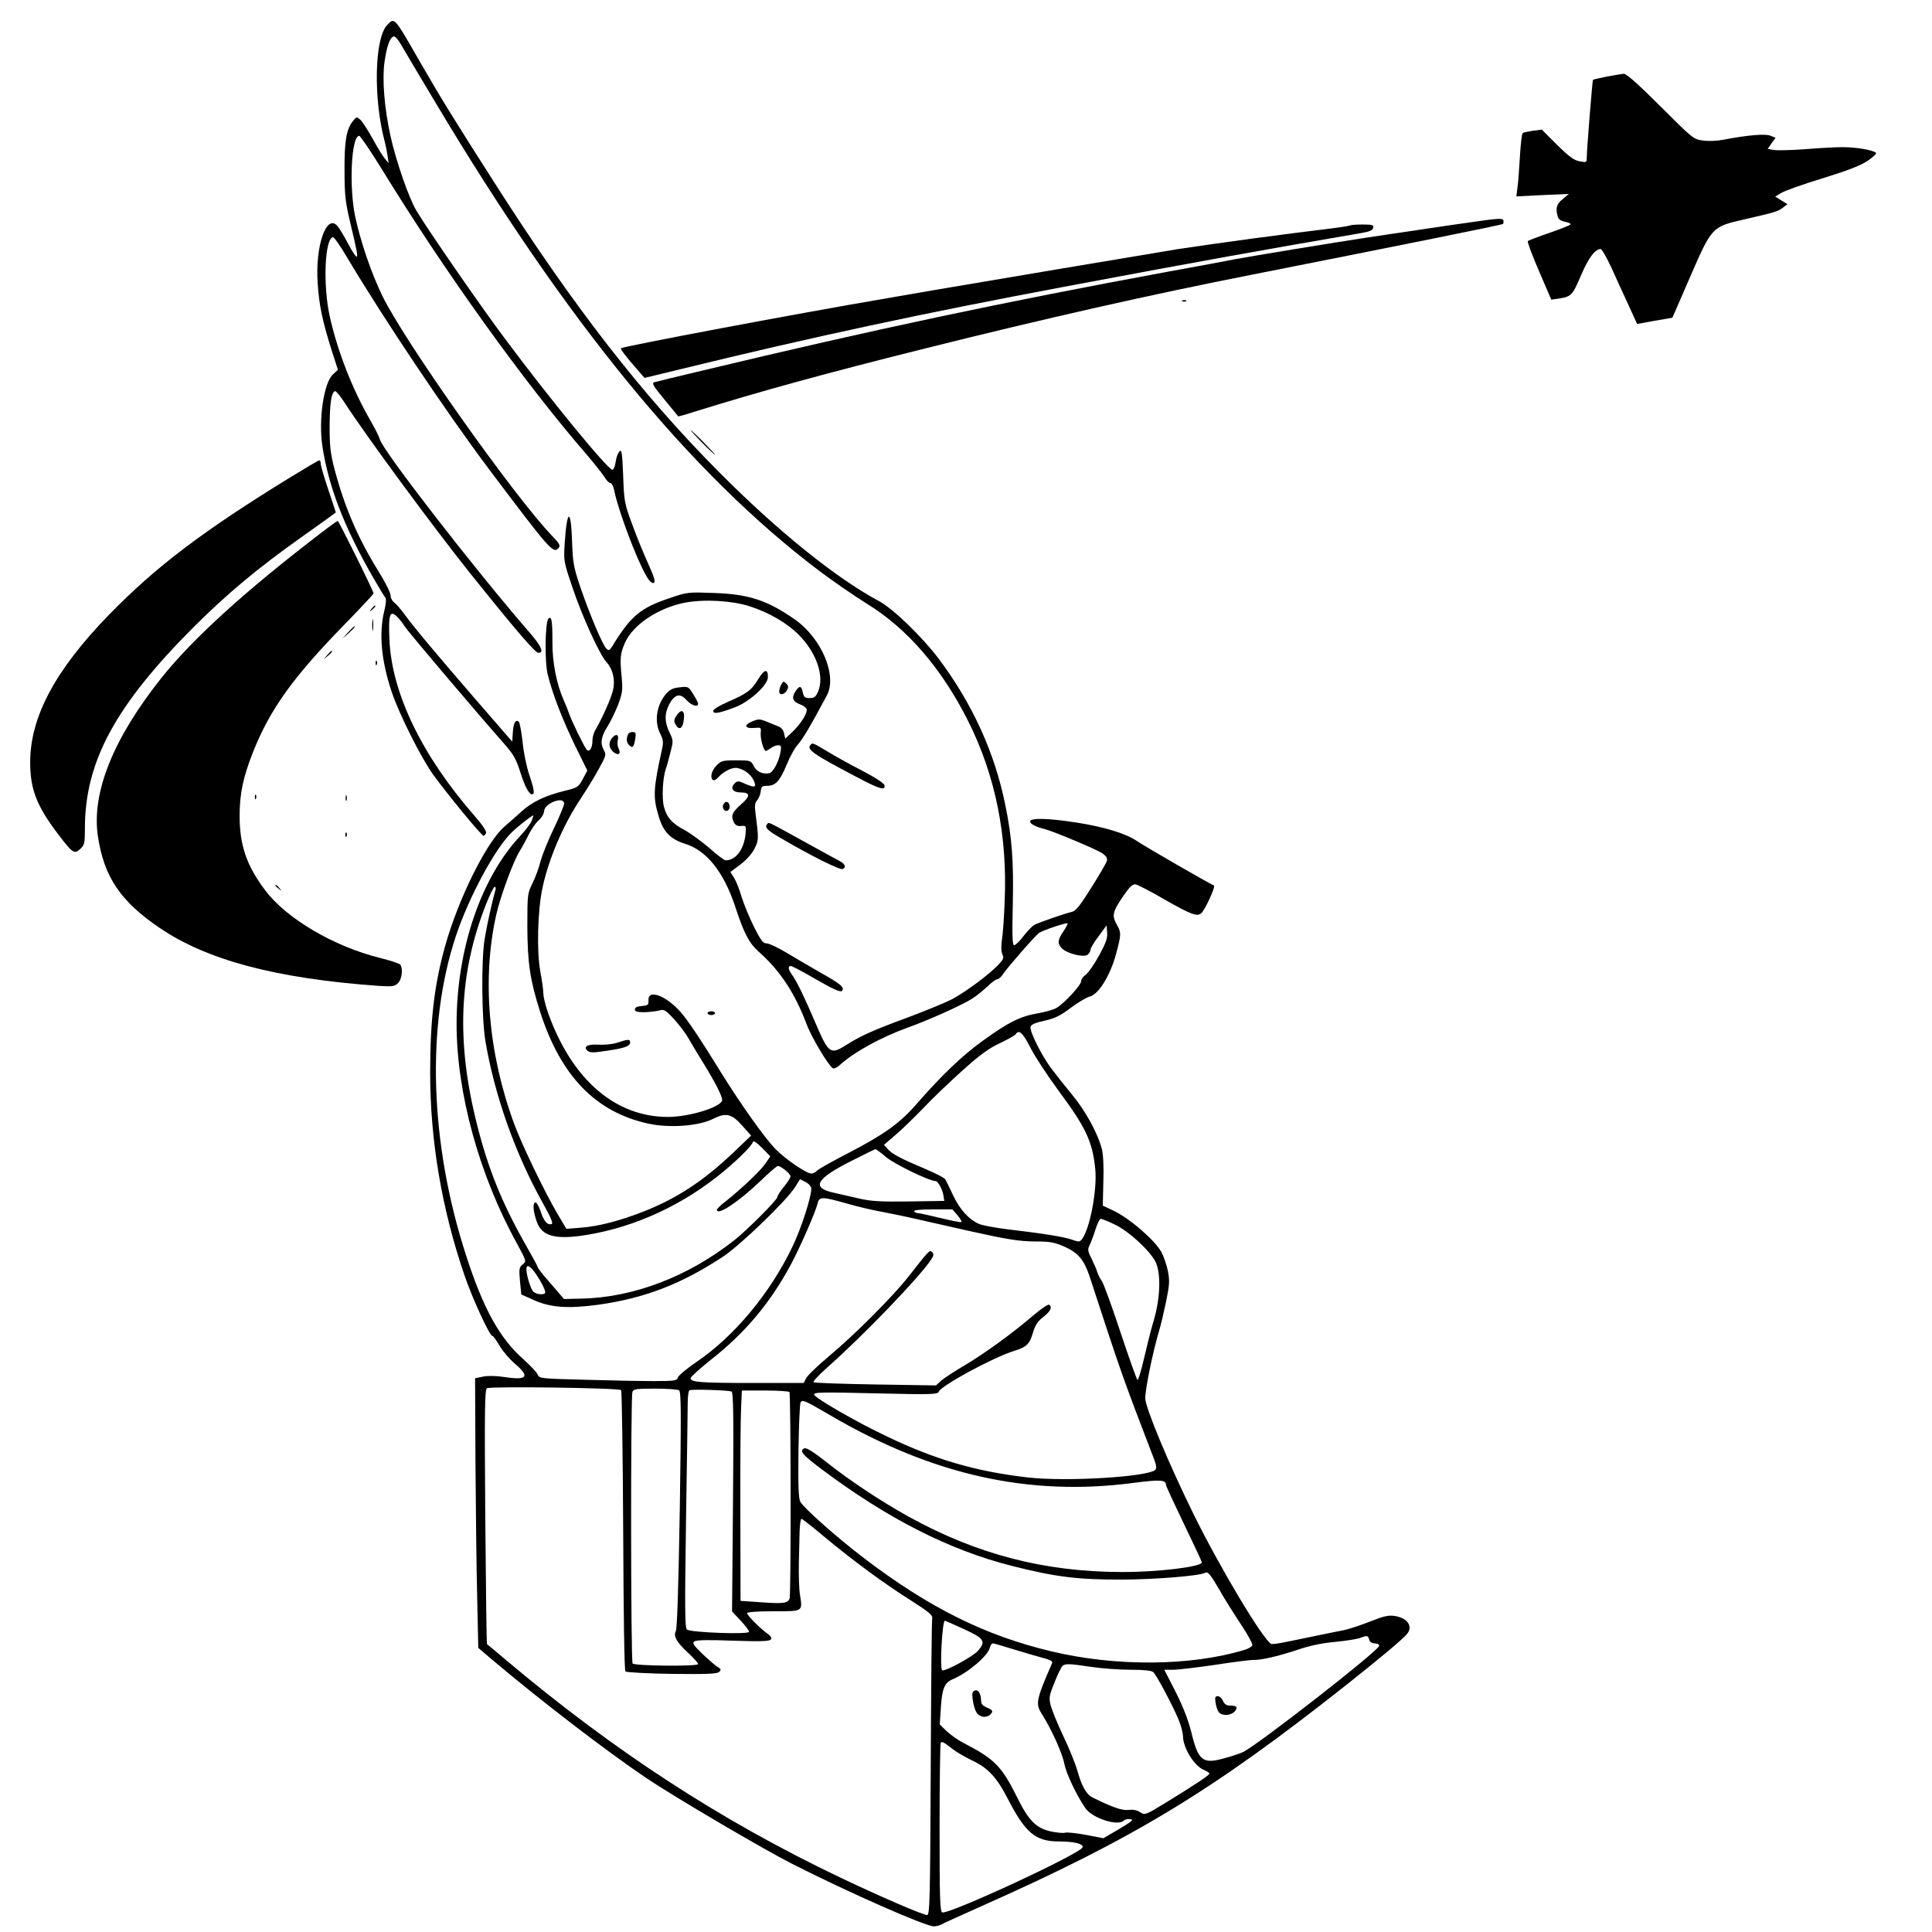
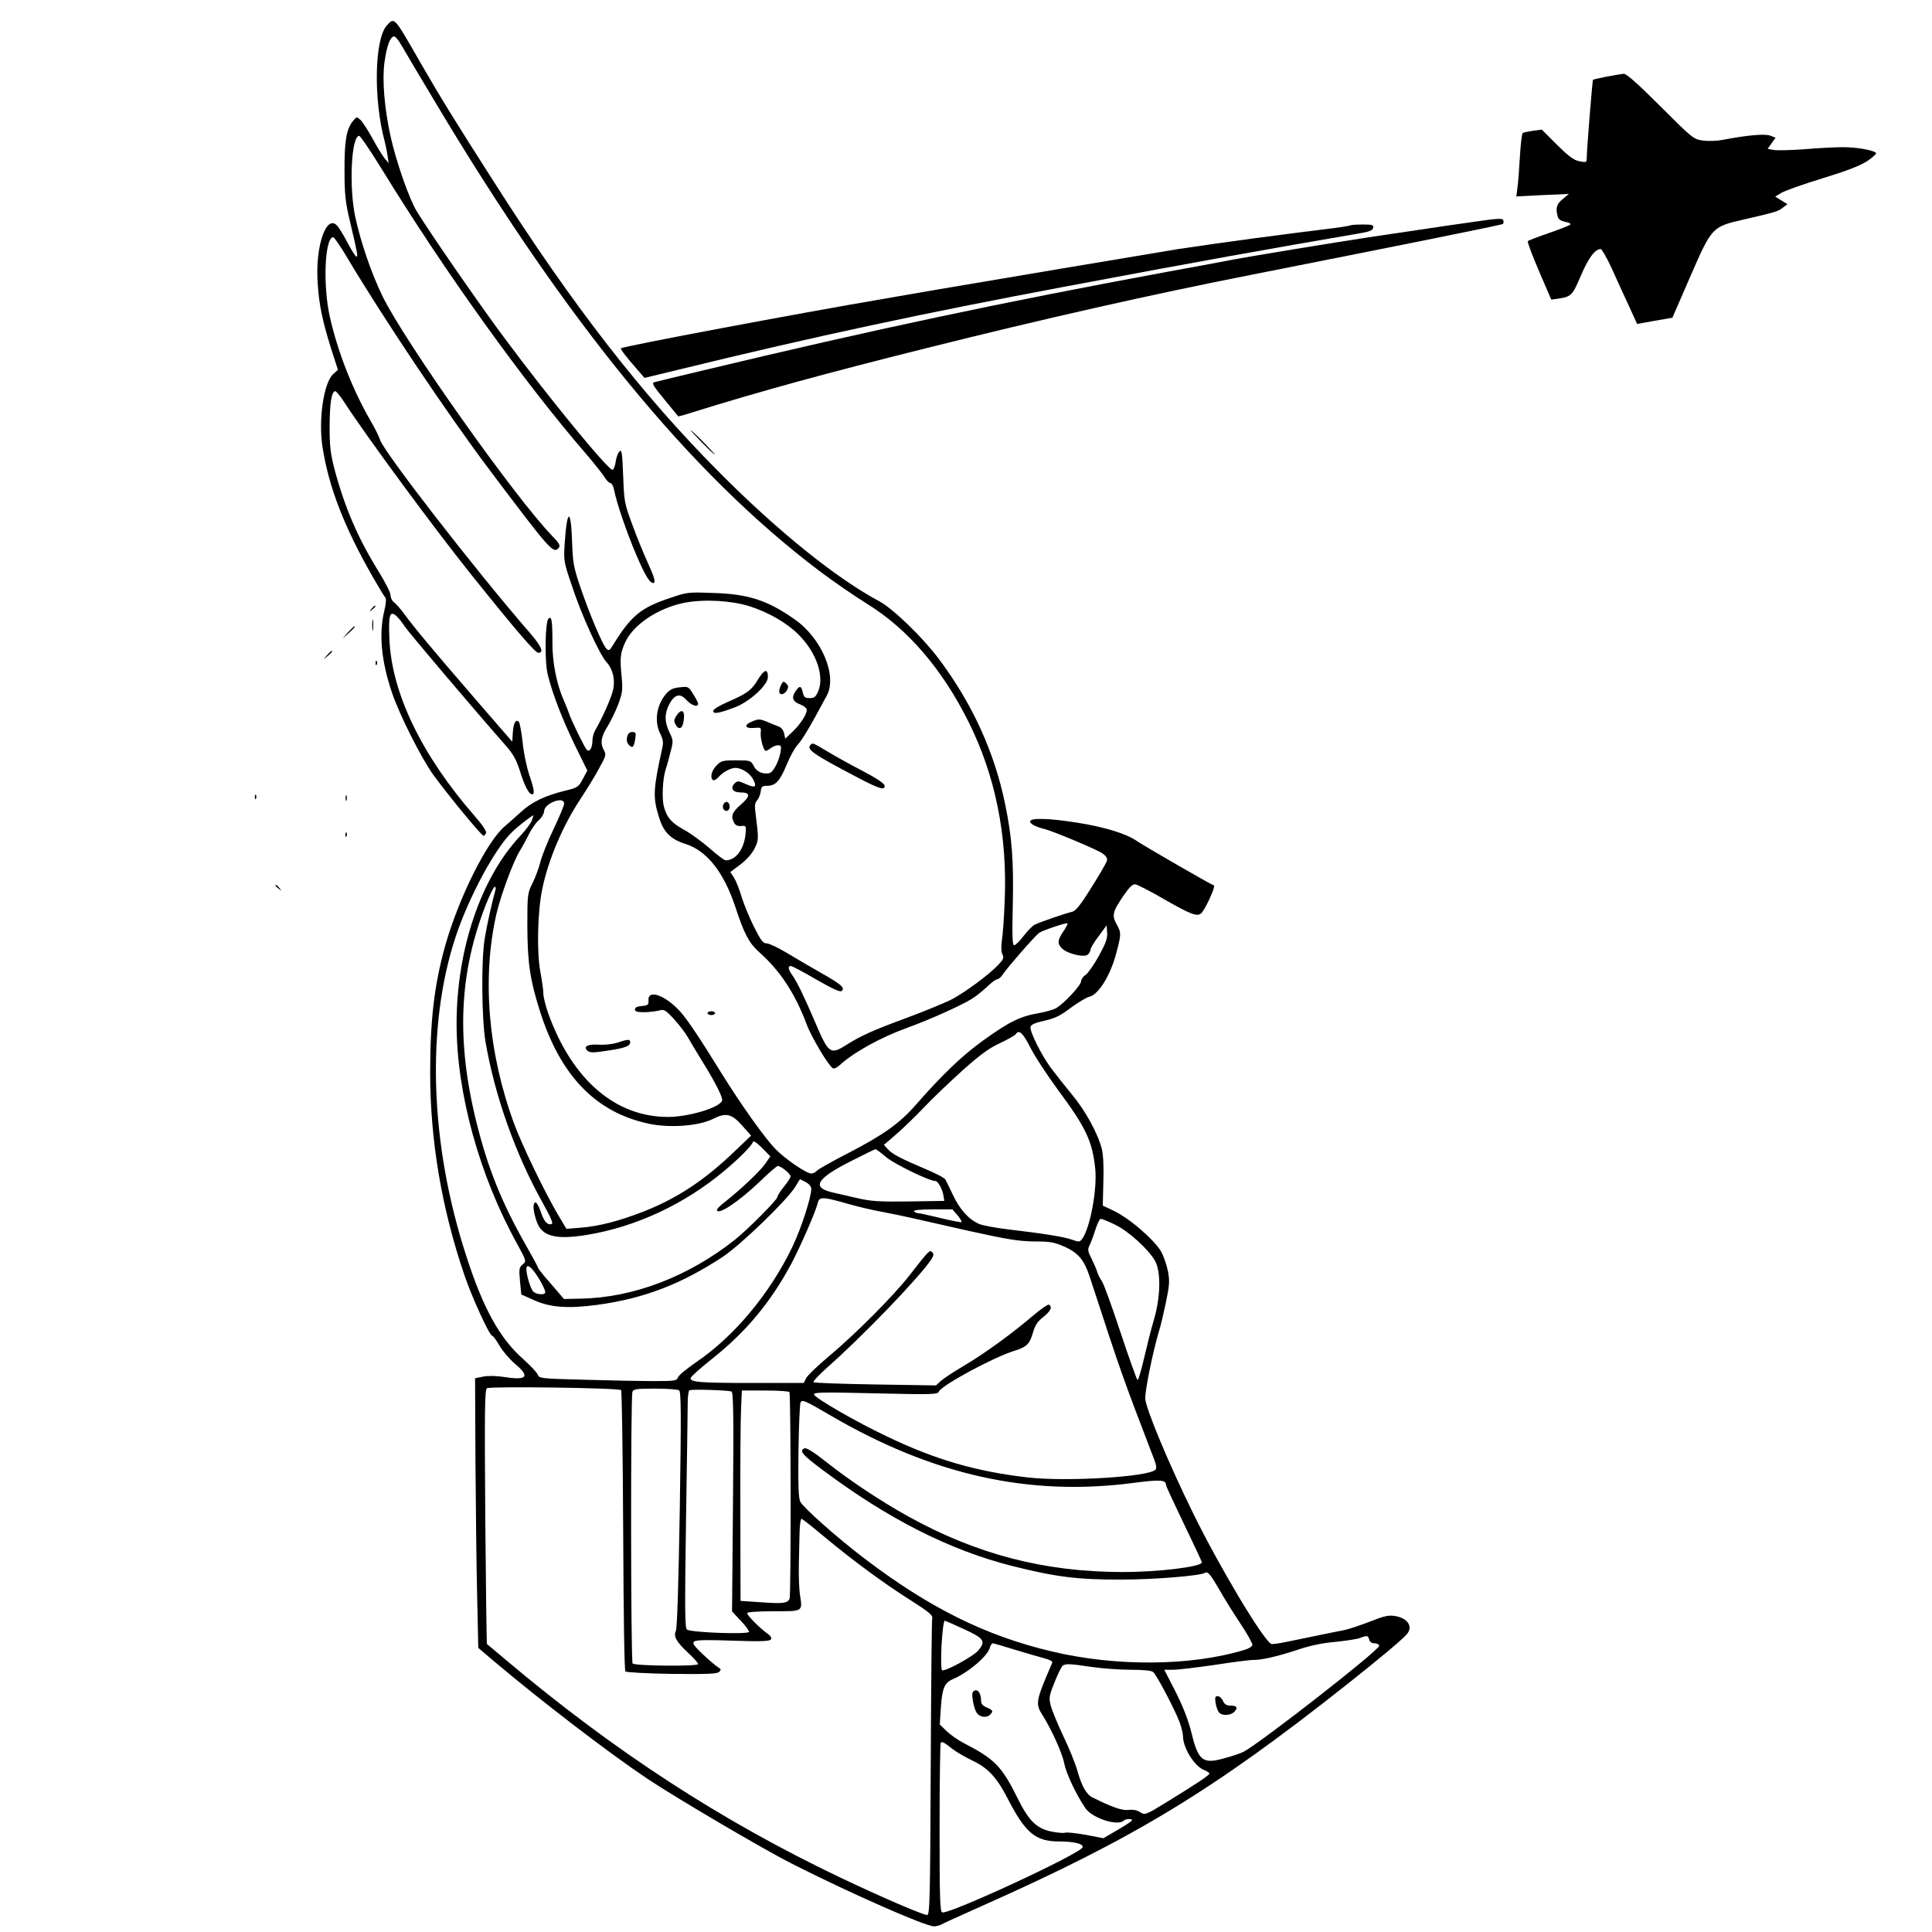
<svg xmlns="http://www.w3.org/2000/svg" version="1.0" width="1024pt" height="1024pt" viewBox="0 0 1024 1024" preserveAspectRatio="xMidYMid meet">
  <g transform="translate(0,1024) scale(0.1,-0.1)" fill="#000000" stroke="none">
    <path d="M2051 10106 c-66 -71 -73 -389 -12 -616 5 -19 12 -53 15 -75 l6 -40 -20 24 c-11 13 -41 61 -65 106 -25 45 -54 90 -65 100 -19 17 -20 17 -39 -6 -35 -43 -46 -106 -45 -264 0 -127 5 -168 28 -265 41 -173 44 -190 35 -190 -4 0 -24 30 -44 68 -19 37 -44 78 -54 91 -59 76 -122 -101 -107 -303 7 -112 25 -197 71 -344 l36 -112 -25 -23 c-50 -44 -79 -241 -57 -384 33 -215 116 -428 268 -693 30 -52 59 -100 65 -107 6 -7 4 -32 -5 -70 -30 -122 -16 -267 40 -433 40 -118 155 -347 219 -436 74 -102 256 -324 267 -324 4 0 10 7 13 15 4 9 -20 44 -62 92 -279 320 -438 650 -450 933 -6 131 2 156 37 125 12 -11 32 -36 44 -55 20 -31 366 -439 528 -623 47 -53 62 -80 82 -141 24 -79 48 -126 65 -126 15 0 12 24 -15 104 -14 41 -30 119 -35 172 -6 54 -15 103 -20 108 -16 16 -29 -5 -32 -57 l-3 -48 -202 233 c-216 250 -318 372 -372 446 -19 26 -43 53 -53 60 -10 7 -18 24 -18 37 0 14 -30 73 -67 132 -108 175 -177 337 -230 536 -22 85 -26 123 -26 227 1 122 9 181 29 187 5 1 27 -25 49 -59 107 -167 476 -668 669 -909 242 -302 342 -418 359 -419 32 0 17 34 -44 105 -292 336 -781 968 -795 1025 -4 14 -26 59 -50 100 -96 166 -175 368 -216 552 -37 165 -27 415 17 421 6 1 41 -50 78 -113 194 -325 526 -820 749 -1117 326 -433 341 -450 369 -417 10 12 5 23 -33 62 -201 208 -788 1038 -902 1275 -59 122 -114 284 -143 417 -34 161 -21 430 21 430 6 0 60 -80 120 -177 333 -543 755 -1131 1086 -1513 40 -47 82 -100 93 -117 10 -18 25 -33 32 -33 7 0 16 -17 20 -37 12 -65 66 -223 117 -343 47 -109 71 -150 90 -150 15 0 8 27 -28 106 -20 44 -57 133 -81 199 -43 116 -45 124 -50 263 -5 125 -8 142 -20 129 -8 -8 -17 -33 -20 -56 -3 -22 -11 -41 -17 -41 -24 0 -331 374 -569 694 -124 165 -402 567 -468 676 -41 67 -110 266 -139 398 -33 150 -45 300 -32 393 12 84 28 130 49 136 6 2 24 -17 39 -44 15 -26 97 -165 183 -308 695 -1164 1351 -1965 2031 -2479 74 -56 189 -135 255 -176 216 -133 398 -345 538 -625 143 -286 207 -606 192 -950 -3 -88 -10 -182 -15 -210 -4 -31 -4 -58 3 -73 9 -19 6 -27 -24 -58 -50 -52 -165 -137 -239 -178 -36 -19 -145 -64 -242 -100 -184 -68 -244 -95 -325 -146 -82 -52 -92 -44 -163 123 -56 131 -94 210 -121 249 -22 30 -24 48 -8 48 7 0 68 -32 136 -72 91 -52 127 -68 135 -60 17 17 -3 35 -115 98 -56 32 -138 80 -181 106 -44 26 -90 48 -103 48 -19 0 -30 15 -67 88 -24 48 -53 119 -65 157 -11 39 -29 84 -40 102 l-20 31 52 39 c31 23 61 56 75 83 24 47 24 52 6 193 -5 36 -3 52 9 65 8 9 17 31 19 47 3 26 7 30 35 30 44 1 66 24 103 113 17 42 44 91 60 107 23 26 61 88 152 258 57 105 -27 305 -171 405 -143 100 -243 133 -426 139 -136 5 -142 5 -232 -26 -158 -52 -210 -96 -307 -255 -16 -25 -20 -26 -32 -14 -21 21 -89 183 -137 323 -37 109 -41 131 -45 248 -6 177 -27 170 -39 -13 -6 -93 -5 -98 40 -230 50 -152 146 -362 182 -400 33 -36 47 -93 34 -148 -9 -41 -57 -149 -94 -212 -8 -14 -15 -38 -15 -55 0 -39 -15 -64 -30 -49 -12 12 -84 160 -95 195 -4 13 -16 42 -26 65 -39 87 -62 205 -61 309 0 113 -4 143 -21 126 -18 -18 -21 -228 -4 -296 26 -105 77 -236 144 -375 l66 -134 -24 -45 c-23 -43 -27 -46 -98 -63 -101 -25 -171 -58 -228 -110 -26 -24 -66 -59 -88 -78 -95 -80 -245 -382 -316 -635 -57 -205 -79 -389 -79 -671 0 -359 61 -720 182 -1074 42 -123 133 -320 147 -320 5 0 22 -24 39 -53 16 -28 53 -71 81 -95 81 -68 66 -89 -52 -71 -45 7 -88 8 -115 3 l-44 -9 2 -440 c2 -242 5 -564 9 -715 l6 -274 75 -64 c257 -217 606 -485 820 -629 151 -101 617 -375 769 -452 308 -156 706 -331 751 -331 11 0 28 4 38 9 9 6 105 49 212 97 813 361 1227 613 1935 1173 177 140 301 244 322 270 34 40 4 85 -64 96 -34 5 -57 0 -130 -29 -49 -19 -111 -40 -139 -46 -27 -5 -85 -17 -129 -26 -44 -9 -118 -24 -165 -34 -46 -10 -88 -16 -93 -13 -47 29 -274 409 -411 688 -134 272 -256 566 -256 614 1 55 40 244 73 356 9 28 25 97 37 154 19 93 20 112 10 165 -7 34 -23 79 -35 101 -37 65 -172 181 -257 220 l-53 25 3 128 c3 78 -1 145 -8 172 -22 85 -88 204 -157 287 -37 45 -87 108 -111 140 -51 68 -115 196 -110 220 2 12 23 22 74 33 57 13 85 27 140 69 38 28 82 54 97 58 49 10 113 114 144 233 26 98 26 107 3 148 -28 50 -24 68 33 152 32 47 49 64 64 63 11 -1 83 -38 160 -83 135 -77 166 -88 188 -72 19 13 80 145 69 149 -18 6 -367 207 -409 236 -57 39 -171 74 -317 97 -153 24 -248 26 -248 6 0 -13 28 -28 80 -41 48 -13 275 -108 303 -128 20 -14 27 -25 24 -39 -3 -11 -40 -75 -83 -143 -60 -96 -83 -124 -103 -128 -32 -7 -168 -54 -197 -68 -12 -6 -38 -33 -59 -60 -20 -27 -43 -49 -50 -49 -9 0 -11 47 -7 215 5 230 -4 356 -40 530 -56 277 -175 537 -353 774 -89 118 -242 265 -316 305 -225 120 -537 371 -844 680 -411 412 -778 885 -1190 1531 -215 336 -287 453 -395 640 -144 251 -138 244 -179 201z m1921 -3079 c103 -33 198 -88 261 -151 94 -94 137 -219 104 -299 -13 -31 -21 -37 -46 -37 -25 0 -30 5 -36 30 -8 37 -18 38 -40 4 -21 -32 -13 -53 25 -67 16 -6 32 -17 35 -25 7 -19 -30 -79 -76 -122 l-37 -35 -6 27 c-3 17 -15 32 -28 37 -13 5 -41 16 -64 26 -37 15 -44 15 -78 1 -46 -19 -38 -39 13 -34 34 3 36 2 33 -25 -3 -31 15 -97 27 -97 4 0 16 7 27 15 10 8 27 15 38 15 16 0 18 -5 13 -36 -9 -51 -39 -108 -60 -112 -35 -7 -67 8 -82 38 -15 29 -17 30 -93 30 -73 0 -80 -2 -105 -28 -27 -28 -35 -66 -17 -77 5 -3 17 4 27 15 22 26 65 50 91 50 34 0 79 -30 95 -63 20 -40 9 -45 -44 -21 -36 16 -41 16 -56 1 -24 -24 -9 -47 31 -47 54 0 55 -19 3 -64 -48 -42 -55 -62 -36 -97 7 -13 19 -19 37 -17 26 3 27 1 24 -37 -7 -85 -51 -145 -106 -145 -7 0 -46 29 -86 65 -41 35 -100 78 -131 95 -67 36 -95 66 -110 124 -12 44 -7 151 10 201 6 17 17 57 25 90 15 57 15 61 -6 104 -26 54 -27 98 -1 148 28 53 58 61 91 23 26 -29 62 -41 62 -20 0 6 -12 29 -26 51 -25 41 -27 41 -72 36 -37 -4 -52 -12 -73 -36 -50 -60 -62 -146 -30 -209 15 -30 18 -46 11 -77 -48 -218 -50 -259 -19 -361 24 -83 62 -122 142 -147 113 -36 202 -148 263 -330 48 -147 74 -195 126 -242 113 -100 191 -219 253 -383 25 -68 115 -219 139 -234 6 -4 22 3 36 16 74 68 216 147 360 199 117 42 287 119 341 153 22 13 58 43 81 64 22 22 47 40 54 40 7 0 21 12 31 28 23 35 170 203 191 218 22 14 144 55 150 50 2 -3 -8 -22 -22 -43 -32 -46 -33 -66 -5 -92 30 -27 115 -47 134 -31 8 7 15 19 15 27 0 7 19 40 43 71 l42 57 3 -37 c3 -30 -7 -57 -43 -123 -26 -47 -58 -93 -71 -102 -13 -8 -24 -24 -24 -34 0 -20 -87 -115 -130 -141 -14 -9 -56 -21 -95 -28 -96 -16 -157 -46 -293 -144 -113 -81 -221 -185 -359 -343 -86 -98 -171 -158 -354 -253 -86 -44 -162 -87 -169 -95 -7 -8 -20 -15 -30 -15 -26 0 -137 76 -189 129 -58 59 -184 237 -286 401 -114 185 -180 283 -216 324 -78 89 -176 126 -172 64 1 -24 -2 -27 -35 -30 -25 -2 -37 -8 -37 -18 0 -11 12 -15 50 -15 28 1 63 5 78 9 26 8 33 4 79 -45 27 -30 61 -74 75 -99 14 -25 49 -83 78 -130 68 -110 108 -189 102 -204 -14 -37 -177 -86 -287 -86 -279 0 -508 198 -634 548 -14 40 -26 87 -26 104 0 17 -7 70 -16 117 -20 105 -15 324 11 444 32 153 110 335 202 473 32 49 77 121 98 161 37 67 39 73 25 98 -20 37 -14 71 20 125 16 25 41 77 56 115 23 62 25 78 19 145 -10 103 -8 125 17 182 41 96 176 186 319 214 104 19 245 11 341 -19z m-982 -1046 c0 -11 -25 -70 -55 -133 -30 -62 -61 -140 -70 -173 -8 -33 -27 -85 -42 -115 -27 -54 -28 -59 -28 -230 1 -193 14 -284 67 -450 109 -343 296 -536 577 -596 113 -24 266 -12 341 26 67 34 98 27 153 -35 l48 -54 -87 -83 c-159 -153 -304 -249 -482 -319 -131 -51 -236 -78 -333 -86 l-77 -6 -47 79 c-69 118 -189 366 -230 478 -138 375 -171 773 -94 1111 23 99 90 281 124 335 12 19 34 59 48 88 15 29 38 63 53 75 15 13 27 34 28 48 2 42 106 81 106 40z m-171 -89 c-5 -15 -33 -52 -61 -82 -209 -222 -338 -602 -338 -997 0 -366 120 -802 320 -1164 51 -94 51 -94 30 -111 -18 -15 -20 -23 -14 -88 l7 -71 65 -29 c87 -40 181 -47 338 -26 248 34 443 109 664 254 93 61 338 297 384 370 l26 42 30 -15 c17 -9 30 -24 30 -35 0 -46 -53 -210 -100 -308 -118 -246 -307 -474 -509 -611 -51 -35 -96 -72 -98 -82 -5 -17 -17 -19 -128 -19 -67 0 -231 3 -364 7 -234 6 -243 7 -251 27 -4 12 -38 47 -74 80 -126 110 -214 268 -305 550 -193 593 -213 1219 -55 1694 70 210 211 471 300 554 30 29 97 81 111 87 1 1 -2 -11 -8 -27z m-193 -369 c-17 -59 -46 -189 -57 -258 -19 -115 -16 -427 4 -545 49 -287 158 -594 301 -851 47 -84 60 -115 49 -117 -23 -6 -41 16 -58 69 -10 28 -22 48 -28 46 -15 -5 -11 -50 9 -105 28 -76 102 -94 266 -67 260 43 515 162 728 340 82 69 145 133 151 153 3 8 21 -5 48 -32 l44 -45 -27 -39 c-26 -38 -125 -132 -213 -202 -24 -18 -43 -37 -43 -42 0 -34 114 41 229 151 46 45 88 81 94 81 16 0 67 -41 67 -55 0 -7 -16 -32 -35 -55 -19 -23 -35 -48 -35 -55 0 -14 -157 -172 -225 -226 -246 -195 -538 -307 -817 -312 l-89 -2 -34 40 c-19 22 -50 58 -70 81 -19 23 -35 44 -35 48 0 4 -32 63 -71 131 -121 215 -193 394 -252 630 -110 438 -94 799 49 1162 20 51 41 93 46 93 5 0 7 -8 4 -17z m2835 -835 c23 -46 90 -148 149 -228 145 -196 180 -268 195 -415 11 -108 -27 -313 -69 -371 -13 -17 -17 -18 -53 -5 -41 15 -144 32 -339 55 -67 8 -137 21 -155 29 -55 24 -103 78 -138 153 -18 38 -36 75 -40 82 -3 8 -51 33 -106 56 -132 56 -176 79 -200 106 l-20 22 65 56 c36 31 101 94 145 140 44 47 136 135 205 197 97 87 143 120 202 147 41 20 78 40 82 47 17 26 38 6 77 -71z m-762 -583 c48 -38 227 -125 260 -125 13 0 38 -47 42 -80 l4 -25 -188 -3 c-157 -2 -201 1 -270 17 -45 10 -106 24 -135 31 -112 26 -85 73 97 165 69 35 128 64 131 64 3 1 30 -19 59 -44z m-214 -243 c55 -16 143 -37 195 -46 52 -10 120 -24 150 -31 30 -7 168 -38 305 -69 207 -46 267 -55 348 -56 86 0 105 -4 162 -29 70 -32 101 -69 130 -156 174 -533 174 -531 343 -972 11 -29 13 -46 6 -53 -38 -38 -471 -64 -674 -41 -274 31 -492 94 -750 218 -161 76 -377 201 -385 221 -5 13 38 14 325 7 298 -7 330 -6 336 9 12 32 287 181 399 216 66 20 82 36 99 94 12 42 25 62 56 86 39 31 49 53 30 65 -5 3 -42 -22 -82 -56 -111 -95 -258 -202 -366 -266 -53 -31 -109 -68 -124 -81 l-27 -25 -321 5 c-176 3 -324 8 -328 12 -4 4 27 37 68 74 193 170 495 484 556 577 13 20 14 29 5 38 -14 14 -16 11 -121 -123 -83 -107 -284 -309 -426 -428 -61 -51 -116 -104 -122 -118 l-12 -24 -269 0 c-279 0 -331 4 -331 25 0 7 49 51 109 99 181 142 314 301 424 506 48 90 130 277 141 323 8 35 24 35 151 -1z m590 -63 c14 -17 24 -34 21 -36 -2 -3 -52 7 -110 21 -58 14 -112 26 -120 26 -8 0 -18 5 -21 10 -4 6 31 10 99 10 l104 0 27 -31z m833 -49 c73 -34 183 -135 215 -195 31 -59 28 -190 -7 -310 -15 -49 -38 -143 -53 -207 -15 -64 -30 -115 -34 -112 -4 2 -45 116 -90 252 -45 136 -89 258 -99 272 -10 14 -21 36 -25 50 -4 14 -18 45 -30 70 -20 39 -21 49 -10 70 7 14 21 51 31 83 10 31 22 57 28 57 6 0 40 -13 74 -30z m-3075 -252 c28 -38 57 -92 57 -108 0 -14 -43 -13 -62 3 -14 11 -38 86 -38 121 0 25 17 19 43 -16z m459 -626 c4 -4 9 -339 11 -745 2 -455 6 -740 12 -746 6 -5 117 -11 247 -13 190 -2 240 0 250 11 11 11 10 15 -7 25 -11 6 -47 37 -80 68 -50 48 -57 60 -45 68 10 8 78 9 206 4 152 -5 193 -3 200 7 5 9 -2 20 -22 33 -38 28 -104 94 -104 106 0 6 57 10 139 10 159 0 155 -3 141 87 -5 32 -7 105 -6 163 1 58 3 135 4 173 1 37 6 67 10 67 4 0 59 -43 122 -96 150 -125 317 -248 460 -338 91 -58 114 -77 111 -92 -3 -10 -6 -369 -8 -797 -3 -695 -5 -777 -19 -777 -22 0 -245 96 -457 197 -636 303 -1200 670 -1777 1156 -52 44 -97 82 -99 83 -2 2 -6 305 -9 675 -4 566 -3 673 9 681 16 11 699 2 711 -10z m307 -1 c11 -7 12 -108 4 -633 -7 -407 -14 -631 -21 -643 -14 -27 4 -59 67 -117 28 -26 51 -52 51 -58 0 -13 -333 -10 -347 3 -10 11 -11 1415 -1 1440 6 15 22 17 120 17 62 0 119 -4 127 -9z m278 -6 c10 -3 12 -129 8 -585 l-5 -581 45 -48 c25 -26 45 -53 45 -60 0 -15 -308 -4 -329 12 -11 10 -12 104 -5 577 5 311 9 592 9 625 0 33 4 63 9 66 9 7 199 1 223 -6z m307 -3 c8 -13 9 -1075 1 -1095 -10 -25 -36 -28 -155 -19 l-105 7 -1 465 c-1 256 1 507 4 558 l4 92 124 0 c67 0 125 -4 128 -8z m221 -126 c539 -314 1048 -428 1600 -356 146 19 175 17 175 -11 0 -5 43 -98 95 -206 52 -108 95 -199 95 -204 0 -23 -234 -52 -425 -51 -412 1 -768 94 -1130 294 -148 82 -313 192 -434 288 -64 51 -106 77 -116 74 -31 -12 -16 -32 91 -112 349 -262 679 -429 1009 -512 229 -58 348 -73 580 -72 174 0 418 20 443 36 14 8 27 -8 75 -90 25 -45 76 -126 112 -180 36 -54 64 -105 63 -113 -2 -8 -21 -20 -43 -26 -283 -86 -681 -89 -1020 -8 -352 83 -651 232 -995 494 -141 107 -320 266 -338 299 -10 19 -12 83 -10 270 2 135 7 250 11 257 10 16 22 11 162 -71z m705 -1131 c107 -49 116 -64 75 -113 -26 -31 -173 -111 -191 -105 -14 5 0 263 14 263 4 -1 50 -21 102 -45z m2147 -55 c3 -13 14 -20 29 -20 13 0 24 -6 24 -13 0 -24 -630 -515 -719 -562 -16 -8 -63 -24 -105 -35 -111 -31 -135 -12 -171 136 -17 68 -43 135 -84 217 l-60 117 47 0 c26 0 126 12 222 26 96 15 186 26 200 26 41 -2 129 18 235 53 67 23 134 37 205 43 58 6 116 15 130 21 36 14 41 13 47 -9z m-1874 -55 c62 -19 132 -39 155 -45 27 -7 42 -16 39 -23 -87 -201 -90 -217 -53 -275 51 -81 107 -206 117 -260 10 -52 64 -166 112 -236 37 -53 172 -97 204 -65 6 6 21 9 34 7 20 -2 8 -12 -59 -52 l-84 -49 -93 18 c-51 9 -101 15 -111 11 -11 -3 -46 1 -79 8 -74 18 -114 58 -173 178 -83 167 -120 205 -287 291 -27 14 -67 42 -87 61 l-37 36 6 93 c7 99 19 128 63 147 81 34 185 123 196 166 3 13 11 24 16 24 5 0 60 -16 121 -35z m402 -90 c55 -8 148 -15 206 -15 69 0 111 -4 121 -12 18 -15 111 -191 139 -263 10 -27 19 -62 19 -76 0 -62 59 -158 109 -179 17 -7 31 -16 31 -20 0 -9 -68 -54 -224 -150 -115 -71 -118 -71 -143 -55 -16 11 -38 15 -62 12 -34 -4 -88 15 -190 66 -33 16 -58 60 -81 143 -11 38 -44 120 -75 184 -30 63 -59 135 -66 160 -10 42 -9 51 21 125 17 44 37 83 43 87 17 11 38 10 152 -7z m-735 -436 c19 -15 66 -42 103 -60 83 -39 130 -89 188 -202 94 -182 147 -227 272 -227 80 0 131 -13 125 -31 -11 -34 -710 -358 -744 -345 -12 4 -14 78 -14 449 0 244 3 447 6 450 8 8 17 3 64 -34z" />
    <path d="M4019 6641 c-36 -60 -58 -76 -161 -121 -46 -20 -78 -40 -78 -48 0 -18 30 -13 115 19 77 29 175 118 175 160 0 46 -18 43 -51 -10z" />
    <path d="M4141 6612 c-6 -11 -11 -28 -11 -36 0 -23 27 -19 41 5 9 17 8 25 -4 36 -13 14 -16 13 -26 -5z" />
    <path d="M3585 6446 c-13 -19 -14 -29 -5 -45 17 -32 37 -25 43 16 10 57 -10 72 -38 29z" />
    <path d="M3324 6334 c-4 -17 -1 -31 9 -42 20 -20 26 -14 34 32 5 32 3 36 -16 36 -14 0 -23 -8 -27 -26z" />
-     <path d="M3246 6331 c-22 -24 -20 -54 3 -75 26 -23 45 -13 30 16 -6 11 -8 30 -5 43 8 31 -7 39 -28 16z" />
    <path d="M3833 5974 c-8 -21 13 -42 28 -27 13 13 5 43 -11 43 -6 0 -13 -7 -17 -16z" />
    <path d="M3750 4870 c0 -5 9 -10 20 -10 11 0 20 5 20 10 0 6 -9 10 -20 10 -11 0 -20 -4 -20 -10z" />
    <path d="M3270 4713 c-26 -8 -68 -12 -98 -10 -58 4 -84 -11 -57 -33 12 -10 32 -10 96 0 99 14 129 25 129 45 0 18 -11 18 -70 -2z" />
    <path d="M6443 1214 c3 -20 11 -42 18 -50 16 -20 63 -17 82 4 20 22 13 32 -23 32 -19 0 -30 7 -38 25 -6 14 -19 25 -28 25 -13 0 -16 -7 -11 -36z" />
    <path d="M5157 1273 c-10 -9 3 -85 19 -110 16 -25 53 -30 72 -11 18 18 15 24 -18 38 -21 9 -30 19 -30 35 0 45 -22 70 -43 48z" />
    <path d="M8516 9834 c-38 -8 -71 -15 -73 -17 -3 -4 -33 -371 -33 -416 0 -21 -3 -23 -37 -16 -30 5 -56 24 -120 87 l-81 81 -47 -6 c-26 -4 -50 -9 -54 -12 -5 -2 -11 -57 -15 -122 -4 -65 -9 -140 -13 -166 l-6 -48 139 7 139 6 -32 -27 c-33 -26 -39 -48 -27 -92 4 -16 17 -24 41 -29 19 -4 31 -10 26 -14 -4 -5 -55 -25 -113 -45 -58 -20 -108 -39 -112 -43 -4 -4 23 -75 59 -159 l65 -151 37 5 c70 11 75 17 120 122 40 94 75 141 105 141 6 0 31 -44 56 -97 24 -54 65 -143 91 -199 l46 -101 94 17 93 16 93 214 c116 267 117 268 283 306 173 40 183 43 209 63 l25 19 -33 20 -32 20 33 20 c18 11 116 46 218 77 130 40 200 67 238 92 29 20 50 39 45 43 -17 15 -104 30 -176 30 -41 0 -132 -5 -203 -11 -71 -5 -144 -7 -162 -4 l-33 6 21 30 21 29 -28 11 c-28 11 -120 3 -251 -22 -29 -6 -77 -8 -105 -4 -51 7 -54 9 -226 181 -120 120 -181 174 -195 173 -12 -1 -52 -8 -90 -15z" />
    <path d="M7810 9064 c-85 -12 -218 -31 -295 -43 -77 -11 -201 -30 -275 -41 -166 -25 -598 -96 -700 -115 -41 -8 -199 -38 -350 -65 -887 -164 -1557 -306 -2475 -526 -126 -30 -238 -57 -247 -60 -15 -4 -5 -21 54 -92 39 -48 72 -88 73 -89 0 -1 37 9 80 23 350 109 707 207 1232 338 631 158 1203 287 1733 391 799 158 1321 263 1326 268 3 3 4 12 2 19 -2 12 -28 11 -158 -8z" />
    <path d="M7159 9046 c-2 -2 -42 -9 -89 -15 -302 -37 -577 -74 -825 -111 -68 -11 -1153 -193 -1285 -216 -47 -8 -164 -28 -260 -45 -482 -82 -1399 -255 -1409 -265 -4 -4 28 -46 87 -113 l38 -44 190 46 c712 174 1294 298 2034 437 738 139 1064 197 1570 284 48 8 66 15 68 29 3 15 -5 17 -56 17 -32 0 -61 -2 -63 -4z" />
-     <path d="M6268 8643 c7 -3 16 -2 19 1 4 3 -2 6 -13 5 -11 0 -14 -3 -6 -6z" />
    <path d="M3720 7895 c35 -36 67 -65 69 -65 3 0 -24 29 -59 65 -35 36 -67 65 -69 65 -3 0 24 -29 59 -65z" />
-     <path d="M1545 7714 c-472 -290 -717 -476 -967 -732 -284 -292 -418 -541 -418 -782 0 -143 34 -231 147 -380 78 -103 87 -109 119 -79 22 20 24 31 24 108 0 355 162 653 580 1071 175 174 334 307 565 471 102 72 185 132 185 133 0 1 -18 56 -40 121 -22 65 -40 127 -40 137 0 10 -3 18 -8 18 -4 0 -70 -39 -147 -86z" />
-     <path d="M1705 7418 c-403 -308 -680 -560 -847 -768 -257 -322 -374 -611 -339 -843 32 -214 120 -345 327 -485 251 -171 617 -268 1156 -307 79 -5 89 -4 108 15 20 20 27 73 12 97 -4 6 -53 22 -109 36 -244 61 -495 208 -608 359 -98 130 -135 238 -135 395 0 115 19 205 70 334 90 228 212 398 482 675 87 89 158 165 158 169 0 12 -184 383 -190 384 -3 0 -41 -27 -85 -61z" />
    <path d="M1969 7013 c-13 -16 -12 -17 4 -4 16 13 21 21 13 21 -2 0 -10 -8 -17 -17z" />
    <path d="M1973 6925 c0 -27 2 -38 4 -22 2 15 2 37 0 50 -2 12 -4 0 -4 -28z" />
    <path d="M1844 6888 l-29 -33 33 29 c30 28 37 36 29 36 -2 0 -16 -15 -33 -32z" />
    <path d="M1734 6768 l-19 -23 23 19 c21 18 27 26 19 26 -2 0 -12 -10 -23 -22z" />
    <path d="M1991 6724 c0 -11 3 -14 6 -6 3 7 2 16 -1 19 -3 4 -6 -2 -5 -13z" />
    <path d="M4297 6293 c-25 -24 10 -49 239 -169 126 -67 158 -76 152 -46 -2 10 -47 40 -118 77 -64 33 -147 79 -186 103 -75 45 -77 46 -87 35z" />
    <path d="M1351 6014 c0 -11 3 -14 6 -6 3 7 2 16 -1 19 -3 4 -6 -2 -5 -13z" />
    <path d="M1832 6010 c0 -14 2 -19 5 -12 2 6 2 18 0 25 -3 6 -5 1 -5 -13z" />
-     <path d="M4067 5873 c-17 -17 -1 -34 71 -75 162 -95 313 -170 328 -164 21 8 13 28 -17 43 -13 7 -102 55 -197 108 -189 104 -176 98 -185 88z" />
    <path d="M1831 5814 c0 -11 3 -14 6 -6 3 7 2 16 -1 19 -3 4 -6 -2 -5 -13z" />
    <path d="M1460 5546 c0 -2 8 -10 18 -17 15 -13 16 -12 3 4 -13 16 -21 21 -21 13z" />
  </g>
</svg>